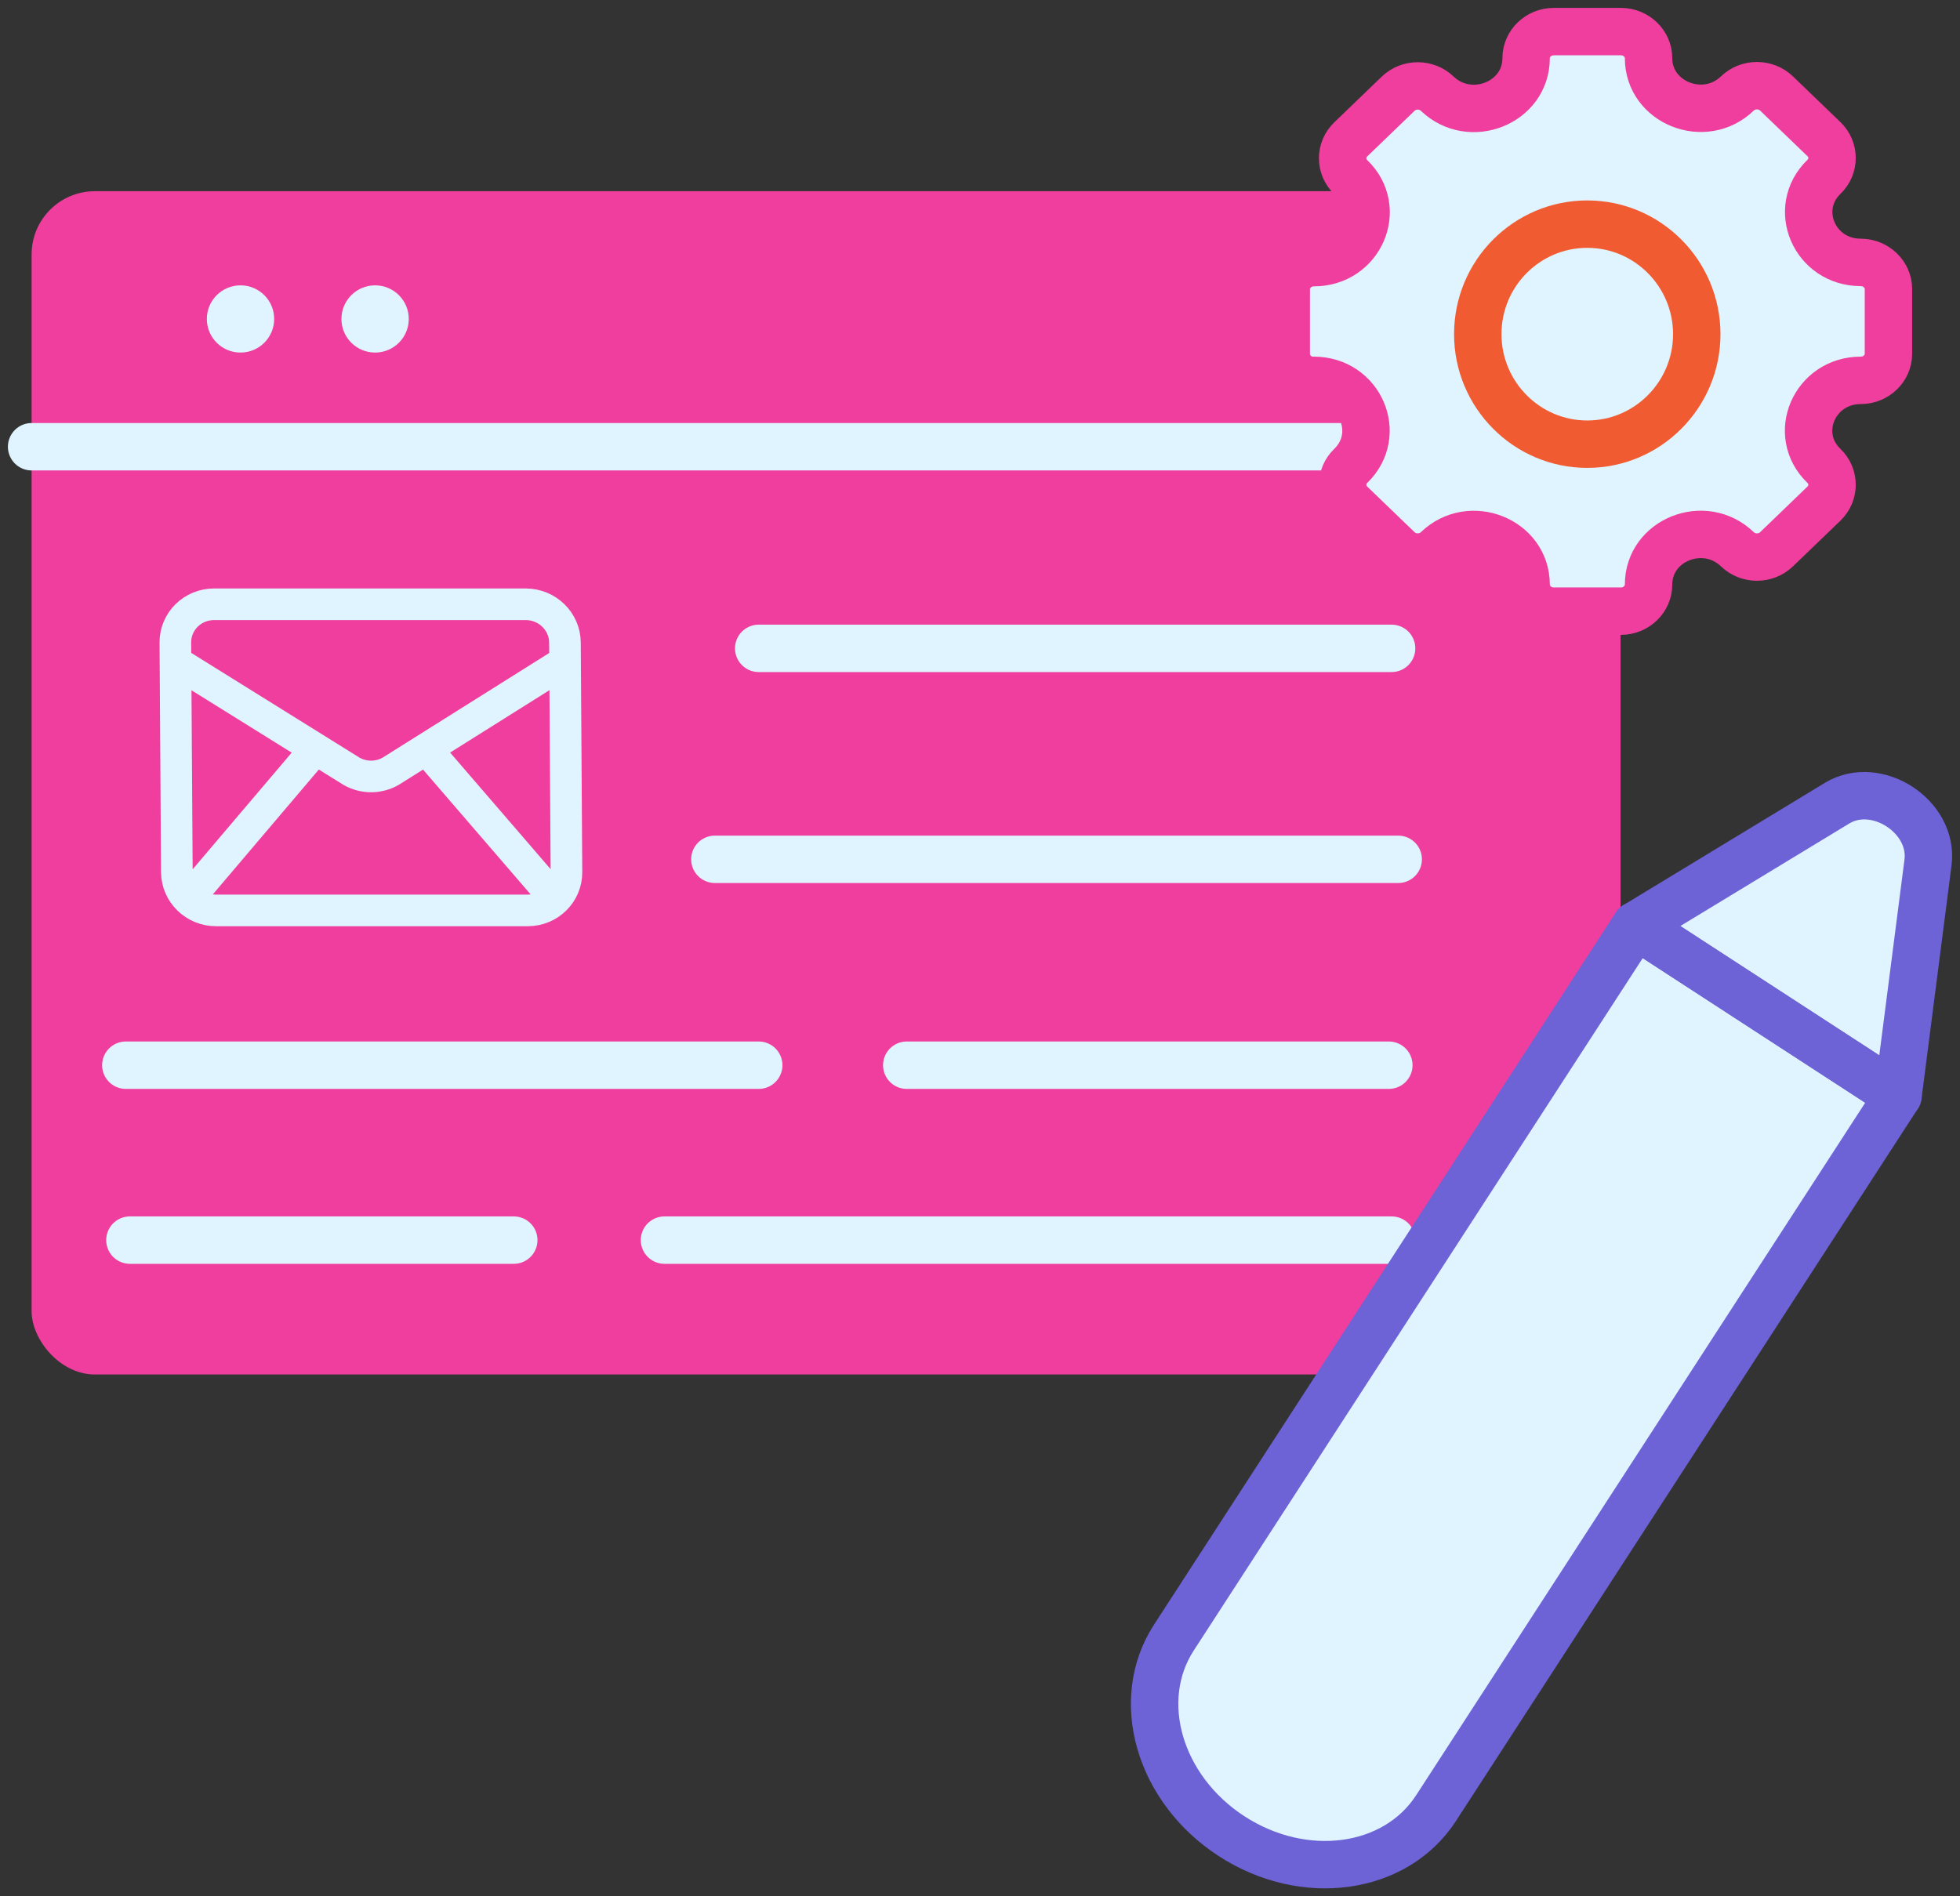
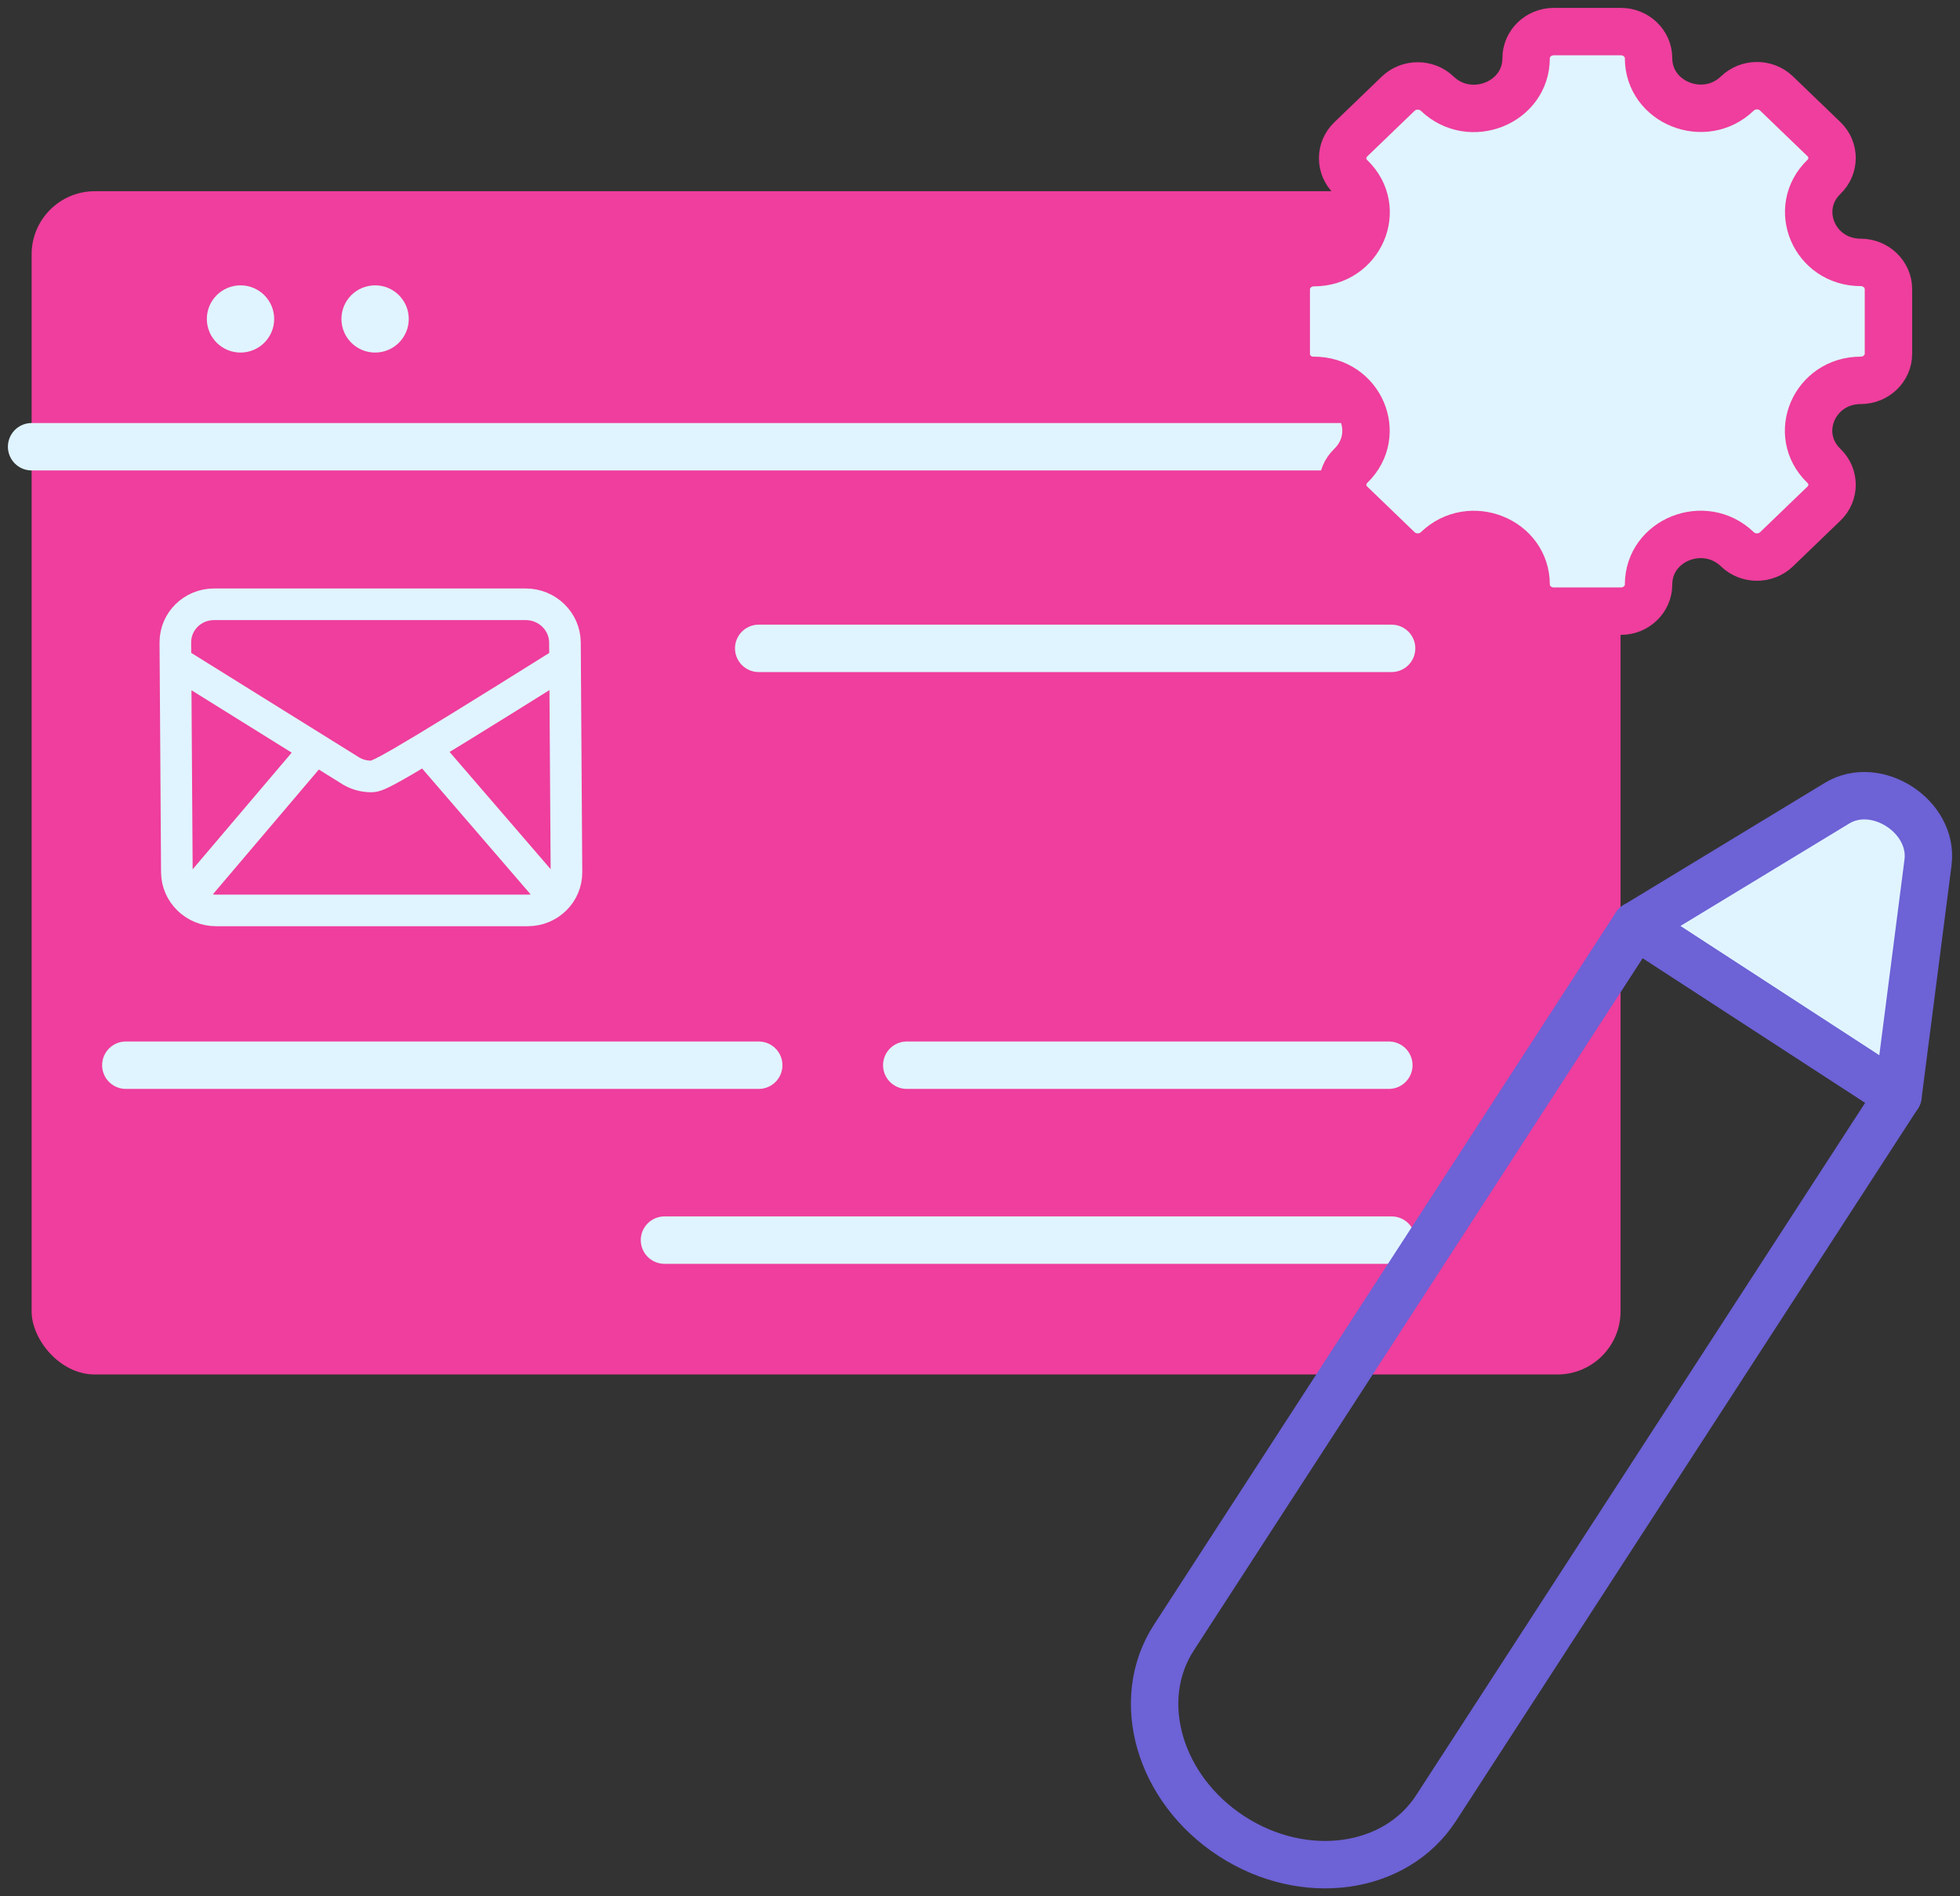
<svg xmlns="http://www.w3.org/2000/svg" width="124" height="120" viewBox="0 0 124 120" fill="none">
  <rect x="0" y="0" width="124" height="120" fill="#333333" stroke="none" />
  <rect x="2" y="12.1" width="100.525" height="74.88" rx="4" fill="#EF3E9D" />
-   <path d="M35.75 41.873L24.715 48.807C24.34 49.022 23.914 49.135 23.479 49.135C23.044 49.135 22.616 49.022 22.239 48.807L11.102 41.873M19.749 47.65L11.761 57.06M27.179 47.65L35.289 57.06M13.543 38.24H33.261C34.623 38.24 35.733 39.324 35.742 40.662L35.837 55.192C35.846 56.529 34.749 57.613 33.388 57.613H13.669C12.308 57.613 11.197 56.529 11.189 55.192L11.094 40.662C11.085 39.324 12.182 38.24 13.543 38.24Z" stroke="#E0F4FF" stroke-width="2" />
+   <path d="M35.75 41.873C24.34 49.022 23.914 49.135 23.479 49.135C23.044 49.135 22.616 49.022 22.239 48.807L11.102 41.873M19.749 47.65L11.761 57.06M27.179 47.65L35.289 57.06M13.543 38.24H33.261C34.623 38.24 35.733 39.324 35.742 40.662L35.837 55.192C35.846 56.529 34.749 57.613 33.388 57.613H13.669C12.308 57.613 11.197 56.529 11.189 55.192L11.094 40.662C11.085 39.324 12.182 38.24 13.543 38.24Z" stroke="#E0F4FF" stroke-width="2" />
  <path d="M2 28.27H102.525" stroke="#E0F4FF" stroke-width="3" stroke-linecap="round" />
-   <path d="M45.227 54.379L88.458 54.379" stroke="#E0F4FF" stroke-width="3" stroke-linecap="round" />
  <path d="M57.367 67.408L87.865 67.408" stroke="#E0F4FF" stroke-width="3" stroke-linecap="round" />
  <path d="M48 41.029H88.04" stroke="#E0F4FF" stroke-width="3" stroke-linecap="round" />
  <path d="M7.961 67.408H48.001" stroke="#E0F4FF" stroke-width="3" stroke-linecap="round" />
  <path d="M42.039 78.477L88.042 78.477" stroke="#E0F4FF" stroke-width="3" stroke-linecap="round" />
-   <path d="M8.219 78.477H32.504" stroke="#E0F4FF" stroke-width="3" stroke-linecap="round" />
  <ellipse cx="15.216" cy="20.184" rx="2.13" ry="2.127" fill="#E0F4FF" />
  <ellipse cx="23.731" cy="20.184" rx="2.13" ry="2.127" fill="#E0F4FF" />
-   <path d="M90.854 114.418C88.284 118.383 82.5 119.176 77.912 116.194C73.325 113.211 71.694 107.596 74.264 103.632L103.486 58.555L120.076 69.341L90.854 114.418Z" fill="#E0F4FF" />
  <path d="M120.077 69.344L121.978 54.561C122.335 51.667 118.722 49.318 116.228 50.823L103.487 58.558L120.077 69.344Z" fill="#E0F4FF" />
  <path d="M90.854 114.418C88.284 118.383 82.5 119.176 77.912 116.194C73.325 113.211 71.694 107.596 74.264 103.632L103.486 58.555L120.076 69.341L90.854 114.418Z" stroke="#6D62D6" stroke-width="3" stroke-linecap="round" stroke-linejoin="round" />
  <path d="M120.077 69.344L121.978 54.561C122.335 51.667 118.722 49.318 116.228 50.823L103.487 58.558L120.077 69.344Z" stroke="#6D62D6" stroke-width="3" stroke-linecap="round" stroke-linejoin="round" />
  <path d="M83.121 24.069C86.058 24.069 87.518 27.48 85.455 29.483C84.772 30.141 84.772 31.211 85.455 31.869L88.455 34.759C89.137 35.417 90.249 35.417 90.931 34.759C93.011 32.756 96.55 34.178 96.55 36.992C96.55 37.925 97.344 38.675 98.297 38.675H102.551C103.519 38.675 104.297 37.91 104.297 36.992C104.297 34.163 107.837 32.756 109.916 34.759C110.599 35.417 111.71 35.417 112.393 34.759L115.393 31.869C116.076 31.211 116.076 30.141 115.393 29.483C113.313 27.48 114.79 24.069 117.726 24.069C118.695 24.069 119.473 23.304 119.473 22.387V18.288C119.473 17.37 118.679 16.606 117.726 16.606C114.79 16.606 113.329 13.195 115.393 11.192C116.076 10.534 116.076 9.463 115.393 8.806L112.393 5.915C111.71 5.258 110.599 5.258 109.916 5.915C107.837 7.919 104.297 6.496 104.297 3.682C104.297 2.749 103.503 2 102.551 2H98.297C97.328 2 96.55 2.765 96.55 3.682C96.55 6.512 93.011 7.919 90.931 5.931C90.249 5.273 89.137 5.273 88.455 5.931L85.455 8.821C84.772 9.479 84.772 10.549 85.455 11.207C87.534 13.21 86.058 16.621 83.121 16.621C82.153 16.621 81.375 17.386 81.375 18.303V22.402C81.375 23.335 82.169 24.084 83.121 24.084V24.069Z" fill="#E0F4FF" stroke="#EF3E9D" stroke-width="3" stroke-linecap="round" stroke-linejoin="round" />
-   <path d="M93.492 21.146C93.492 17.295 96.599 14.184 100.419 14.184C104.239 14.184 107.346 17.307 107.346 21.146C107.346 24.986 104.239 28.109 100.419 28.109C96.599 28.109 93.492 24.986 93.492 21.146Z" fill="#E0F4FF" stroke="#F15B31" stroke-width="3" stroke-linecap="round" stroke-linejoin="round" />
</svg>